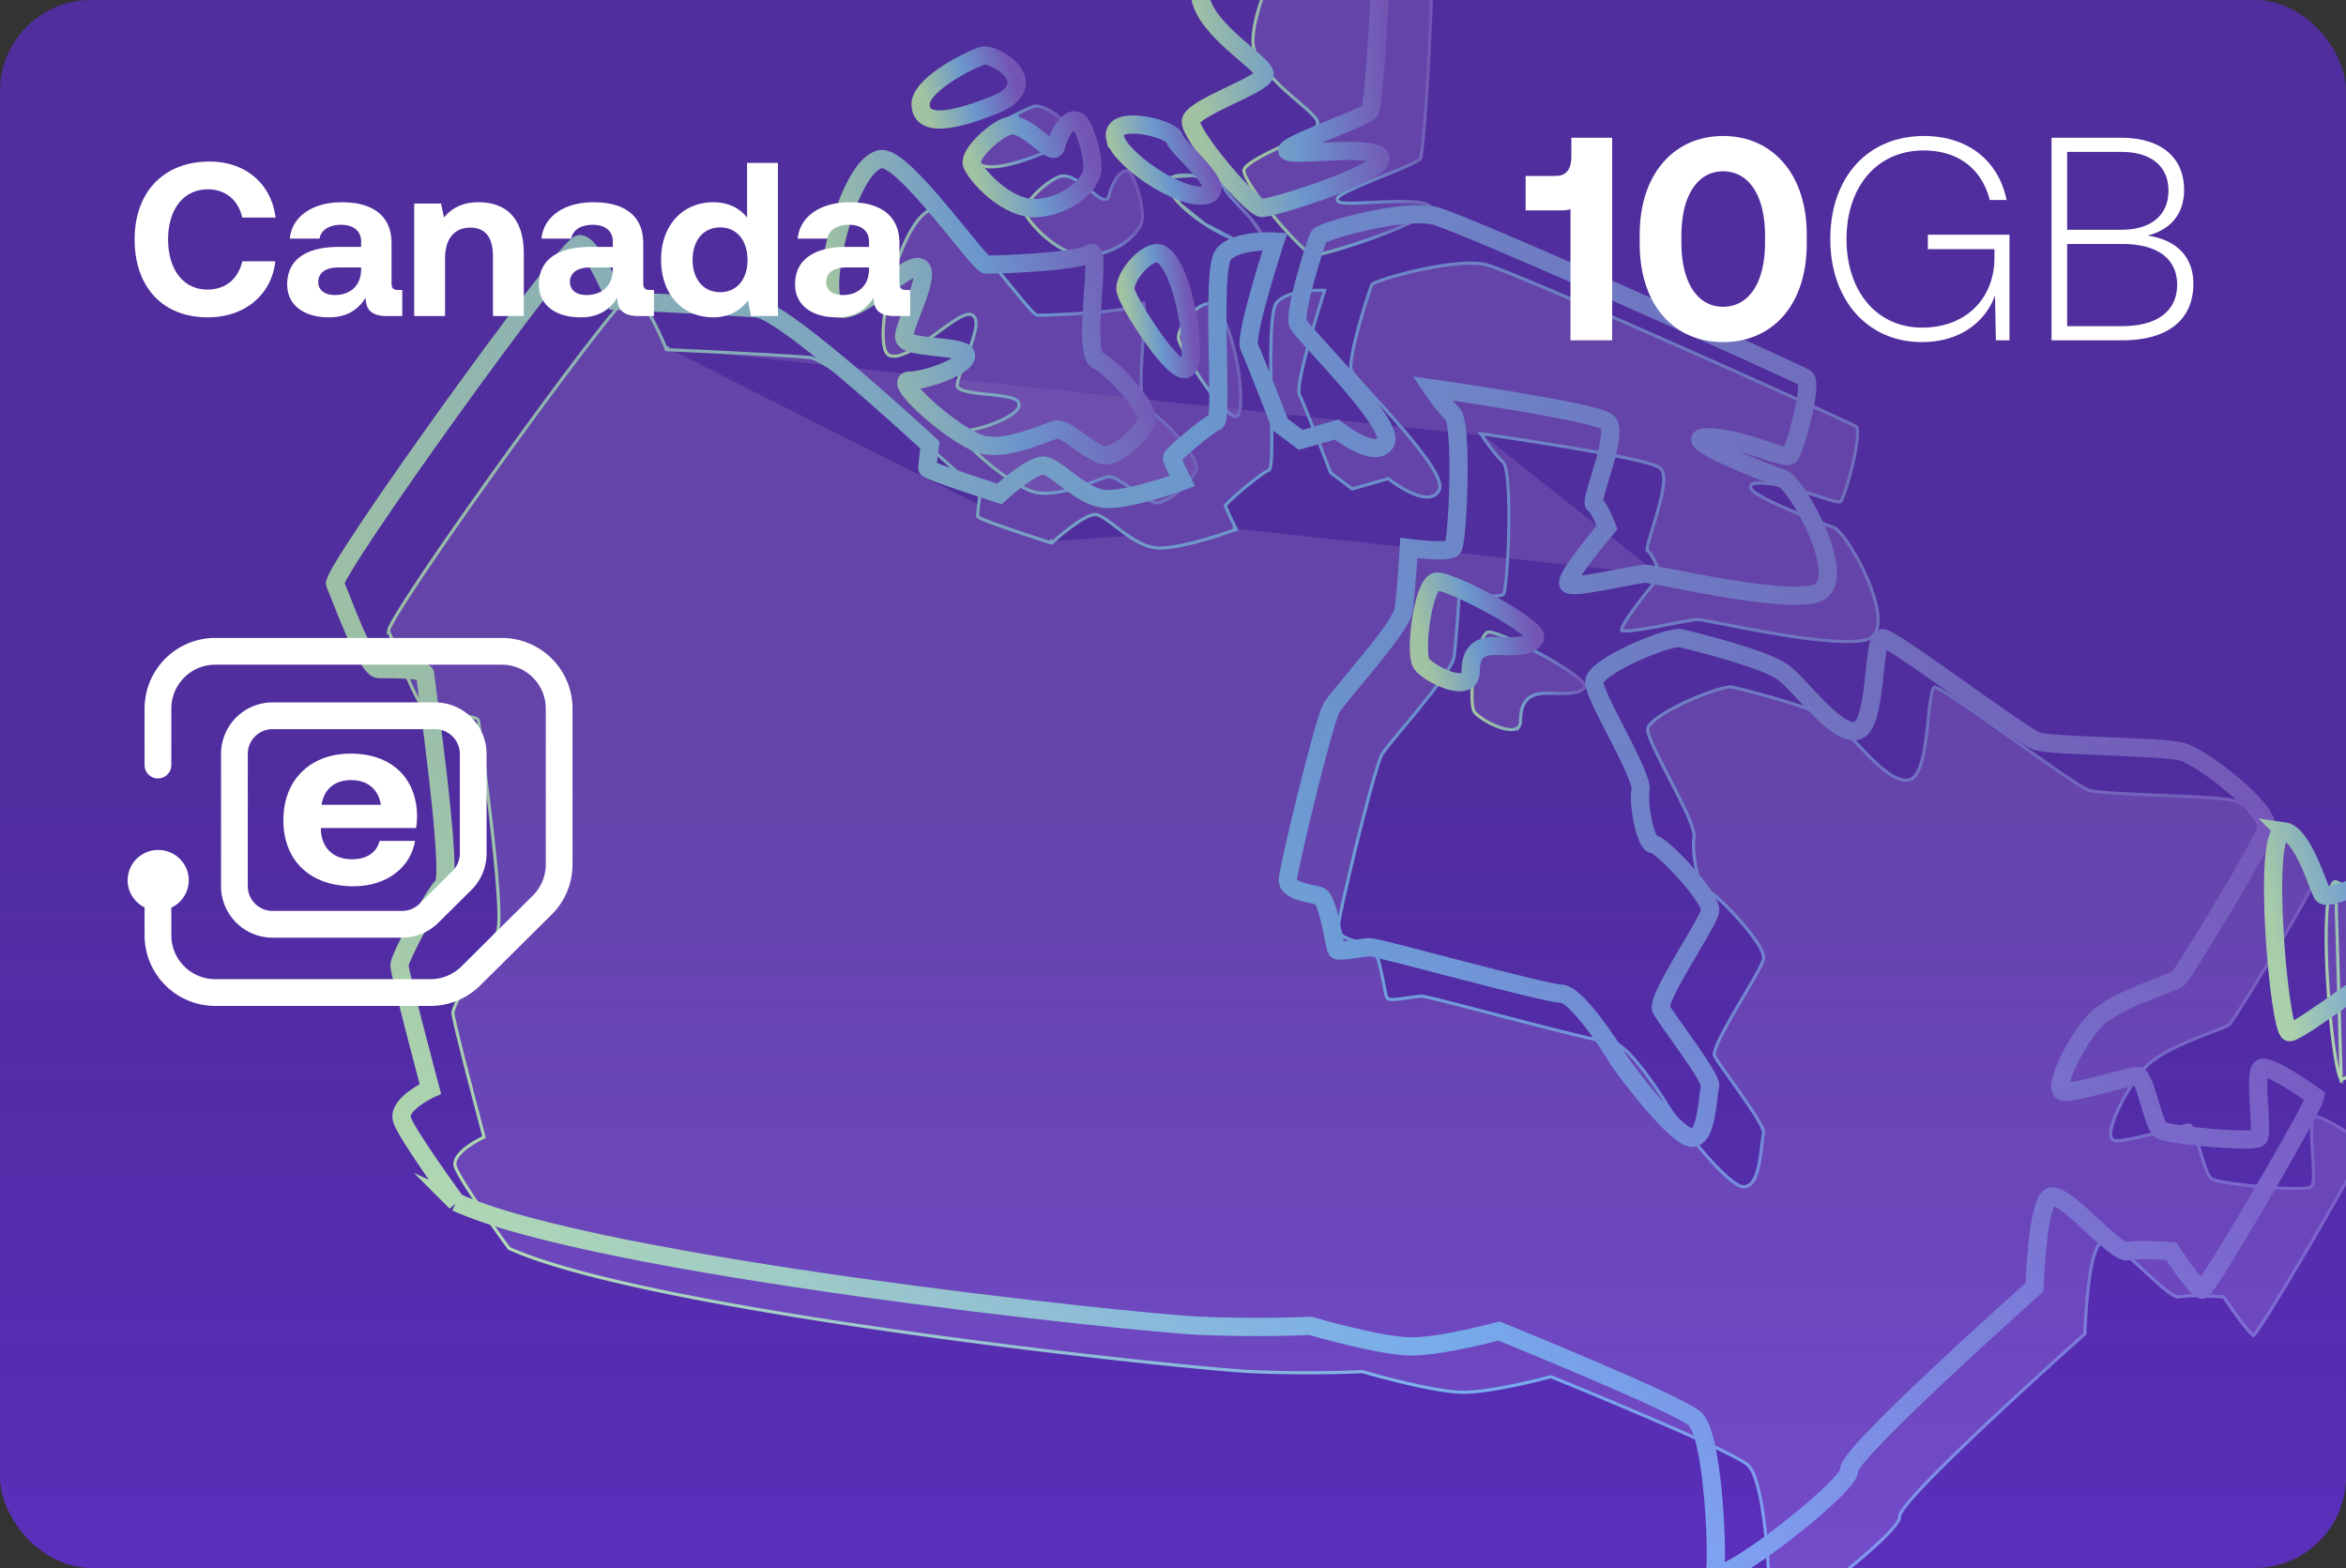
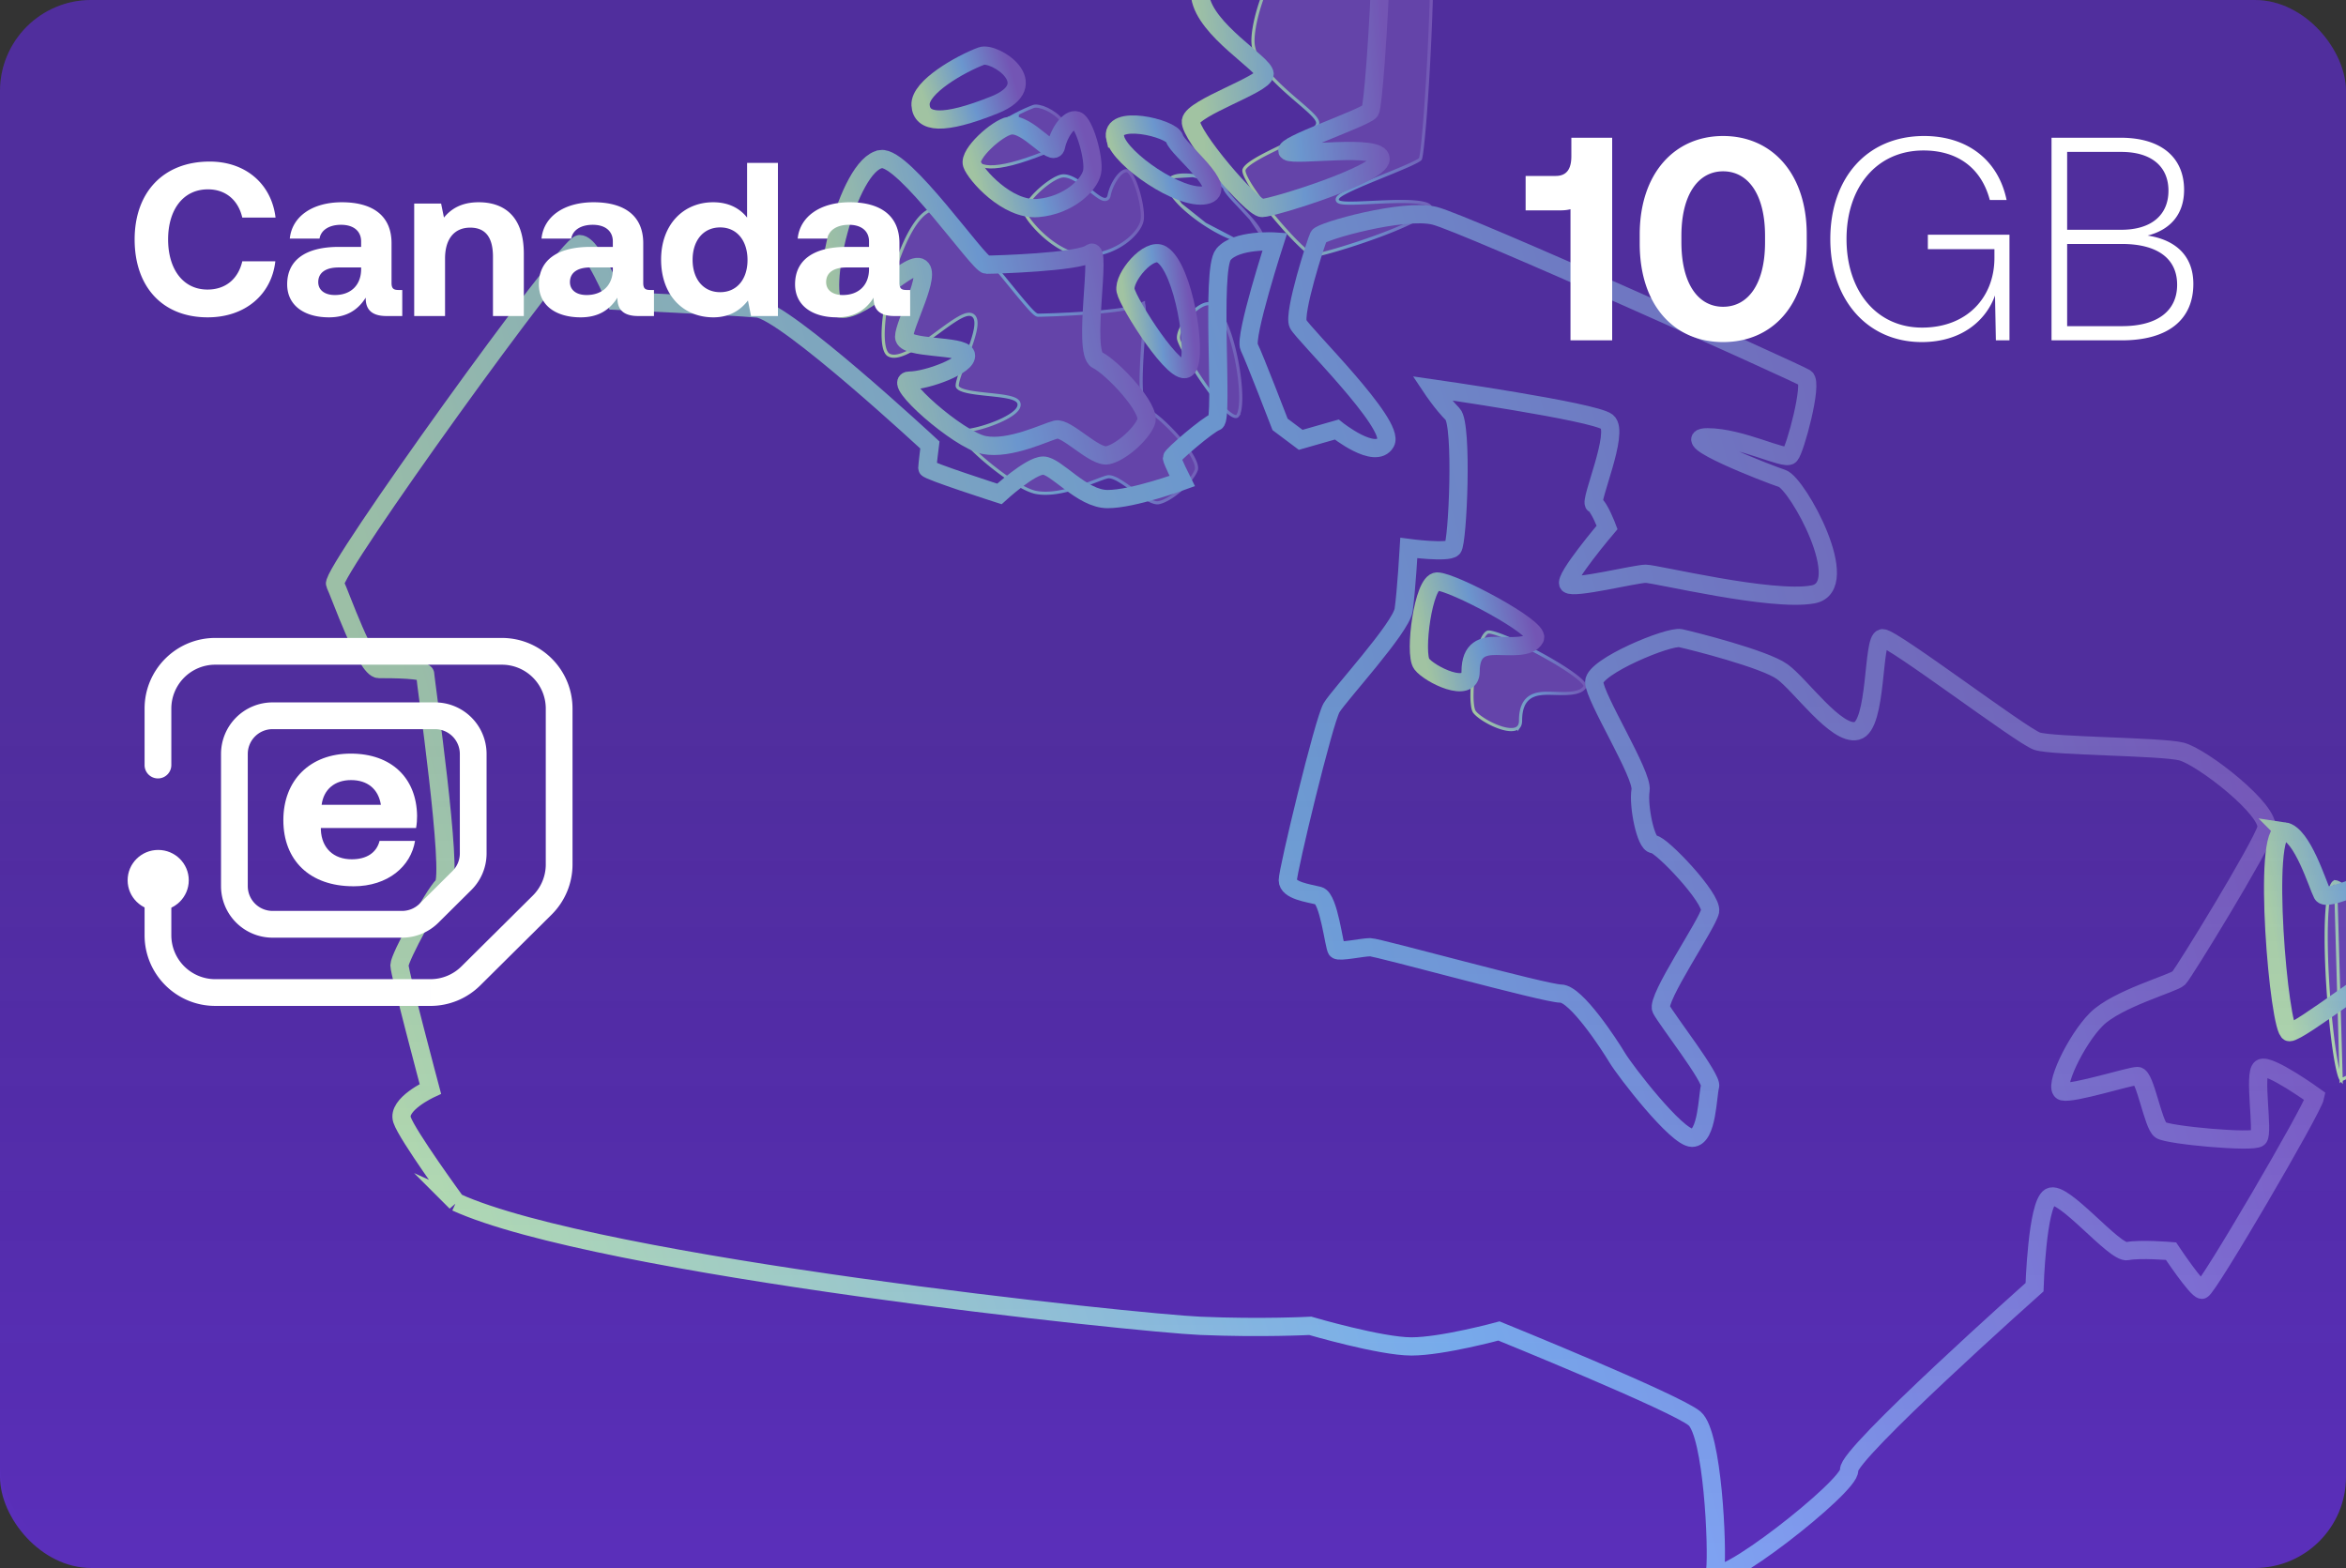
<svg xmlns="http://www.w3.org/2000/svg" width="386" height="258" fill="none">
  <rect width="100%" height="100%" fill="#333333" stroke="none" />
  <g clip-path="url(#a)">
    <rect width="386" height="258" rx="15" fill="#5A2FBA" />
    <g clip-path="url(#b)">
-       <path d="m244.149 71.692-.215.143.001.002.004.006.015.022.024.036.034.05c.05.073.123.18.216.313.187.267.454.64.773 1.066.639.851 1.494 1.922 2.355 2.783.066.066.146.2.228.423.081.22.155.502.222.843.135.681.237 1.573.31 2.608.145 2.069.173 4.682.122 7.274-.05 2.591-.18 5.155-.347 7.121a35.52 35.52 0 0 1-.274 2.423 7.491 7.491 0 0 1-.145.726 1.669 1.669 0 0 1-.066.204c-.016.038-.026.053-.027.055-.049.048-.174.113-.415.168a5.539 5.539 0 0 1-.887.108c-.702.04-1.568.013-2.417-.04a51.72 51.72 0 0 1-3.219-.306l-.053-.007-.014-.002h-.004l-.276-.037-.016.278.258.015-.258-.015v.005l-.001.015-.004.06-.014.234-.054.856c-.046.722-.112 1.714-.192 2.799-.159 2.173-.37 4.707-.58 6.18-.046.323-.232.785-.551 1.37a22.027 22.027 0 0 1-1.259 1.989c-1.027 1.475-2.373 3.191-3.749 4.885-.94 1.158-1.893 2.303-2.766 3.352l-1.151 1.387c-1.132 1.369-2.022 2.474-2.353 3.025-.177.295-.417.941-.698 1.812a90.376 90.376 0 0 0-.991 3.343 345.2 345.2 0 0 0-2.418 9.271 430.46 430.46 0 0 0-2.179 9.19 133.656 133.656 0 0 0-.691 3.241c-.082.42-.147.776-.192 1.054-.043.271-.07.486-.07.615 0 .524.266.935.65 1.253.379.313.889.55 1.43.74.746.261 1.61.448 2.341.607.318.069.611.132.859.194.123.031.276.143.449.386.169.237.333.567.492.968.317.802.591 1.845.829 2.902.176.781.329 1.56.465 2.248l.136.686c.083.411.158.767.227 1.036.035.134.069.252.103.346.017.047.035.092.056.132a.525.525 0 0 0 .088.128.547.547 0 0 0 .22.127c.073.025.155.04.239.05.168.02.373.021.597.011a19.631 19.631 0 0 0 1.598-.168c.286-.039.569-.08.847-.12.303-.044.6-.086.887-.125.545-.073 1.005-.123 1.303-.123.047 0 .201.022.482.08.268.055.627.136 1.066.24.877.208 2.066.506 3.465.863 1.839.47 4.039 1.042 6.376 1.65 1.222.317 2.481.645 3.745.972 3.681.954 7.403 1.908 10.364 2.624 1.481.357 2.773.656 3.776.865.99.207 1.727.334 2.077.334.251 0 .567.106.946.332.376.223.789.549 1.229.956.878.814 1.835 1.927 2.758 3.115a68.717 68.717 0 0 1 4.166 6.066c.647 1.078 3.095 4.376 5.693 7.399 1.3 1.513 2.645 2.965 3.828 4.042.591.538 1.148.987 1.643 1.304.484.31.948.518 1.345.518.781 0 1.325-.56 1.705-1.284.382-.73.639-1.701.826-2.688.187-.99.307-2.019.406-2.872l.003-.019c.049-.421.092-.796.136-1.106.046-.319.09-.55.135-.684.049-.148.031-.319-.005-.473a3.35 3.35 0 0 0-.193-.553c-.176-.407-.449-.91-.786-1.473-.673-1.127-1.618-2.524-2.598-3.928-.62-.888-1.256-1.783-1.849-2.617-.345-.484-.675-.948-.978-1.377-.834-1.181-1.454-2.088-1.655-2.49-.022-.044-.042-.135-.028-.299.014-.159.056-.36.129-.602.146-.484.403-1.097.741-1.805.677-1.413 1.666-3.167 2.698-4.941.409-.703.825-1.409 1.231-2.098a242.209 242.209 0 0 0 1.716-2.943c.421-.74.787-1.405 1.06-1.954.27-.539.464-.992.525-1.295.069-.348-.046-.782-.243-1.236-.202-.466-.513-1.001-.894-1.574-.764-1.146-1.832-2.467-2.949-3.717-1.117-1.251-2.289-2.436-3.264-3.311a14.806 14.806 0 0 0-1.293-1.057 4.072 4.072 0 0 0-.497-.305 1.02 1.02 0 0 0-.434-.128c-.048 0-.141-.032-.279-.189-.132-.153-.272-.386-.413-.693-.281-.613-.541-1.467-.751-2.412-.421-1.897-.624-4.083-.421-5.305.064-.381-.033-.909-.213-1.507-.184-.61-.468-1.336-.818-2.135-.699-1.598-1.669-3.512-2.648-5.418l-.412-.801c-.841-1.635-1.664-3.232-2.305-4.594a26.773 26.773 0 0 1-.897-2.085c-.219-.595-.329-1.034-.329-1.301 0-.22.138-.517.466-.885.321-.361.791-.753 1.374-1.161 1.165-.816 2.746-1.669 4.395-2.434 1.648-.765 3.354-1.436 4.765-1.889a17.034 17.034 0 0 1 1.84-.498c.52-.104.874-.125 1.055-.085.953.21 4.386 1.056 7.949 2.114 1.782.529 3.592 1.11 5.141 1.69 1.556.582 2.823 1.155 3.534 1.663.718.513 1.628 1.422 2.657 2.504.309.325.628.664.954 1.012.752.802 1.544 1.646 2.341 2.442 1.141 1.142 2.308 2.204 3.41 2.927 1.09.716 2.178 1.142 3.137.903.513-.129.918-.507 1.241-1.011.323-.505.583-1.164.798-1.91.431-1.493.697-3.393.909-5.247.071-.619.135-1.231.198-1.824.125-1.193.242-2.304.383-3.211.106-.68.222-1.224.358-1.595.069-.186.136-.309.196-.383.059-.07.089-.068.091-.068.01 0 .05.005.132.032.077.027.175.067.294.124.239.113.547.282.917.501.74.439 1.711 1.068 2.842 1.828 2.261 1.521 5.145 3.559 8.058 5.625l.998.709c2.578 1.829 5.126 3.637 7.227 5.081a99.876 99.876 0 0 0 3.062 2.04c.818.517 1.455.88 1.808.998.347.116.928.211 1.664.293.742.084 1.664.157 2.705.223 2.082.133 4.654.239 7.248.345l.183.007c2.535.104 5.082.208 7.213.337 2.191.133 3.913.291 4.732.496.801.2 2.119.893 3.655 1.893a48.828 48.828 0 0 1 4.82 3.615c1.582 1.346 3.024 2.75 4.016 3.997.496.624.873 1.199 1.099 1.701.229.508.286.902.205 1.186-.098.343-.378.971-.81 1.827a88.894 88.894 0 0 1-1.656 3.091c-1.322 2.374-3.015 5.272-4.709 8.104a448.587 448.587 0 0 1-4.711 7.71 147.034 147.034 0 0 1-1.659 2.599c-.214.326-.393.592-.53.788-.144.204-.23.315-.264.349a.977.977 0 0 1-.2.136c-.106.061-.244.13-.412.207-.335.154-.776.334-1.299.539-.345.136-.726.282-1.133.439-.818.314-1.741.669-2.696 1.059-1.433.584-2.952 1.25-4.327 1.984-1.372.733-2.616 1.542-3.49 2.416-1.724 1.724-3.54 4.614-4.712 7.119-.586 1.253-1.02 2.427-1.198 3.324-.088.445-.119.846-.058 1.162.062.324.235.609.58.695.259.065.628.06 1.05.019.431-.042.948-.125 1.518-.235 1.14-.22 2.51-.552 3.861-.897.64-.163 1.273-.328 1.877-.486.677-.176 1.317-.343 1.889-.487.538-.136 1.01-.249 1.384-.328.384-.081.643-.121.77-.121.022 0 .113.025.267.24.141.197.291.493.448.872.312.753.626 1.774.944 2.836l.107.355c.281.942.566 1.894.851 2.678.161.442.324.838.491 1.155.162.306.346.576.562.72.11.074.268.137.445.194.182.059.406.118.663.176.515.116 1.175.233 1.93.346a86.78 86.78 0 0 0 5.292.598c1.884.159 3.758.266 5.216.279.729.007 1.36-.01 1.839-.056.239-.023.447-.054.614-.095.152-.038.319-.096.427-.203a.85.85 0 0 0 .195-.369c.041-.139.069-.304.088-.487.039-.365.047-.831.037-1.358a73.221 73.221 0 0 0-.146-2.946l-.046-.759c-.08-1.326-.145-2.639-.112-3.672.016-.517.057-.952.129-1.278.035-.163.077-.29.123-.384a.381.381 0 0 1 .116-.157c.065-.043.228-.073.55-.005.305.064.688.202 1.128.397.878.39 1.938.992 2.968 1.626a70.615 70.615 0 0 1 3.628 2.405l.18.127a6.47 6.47 0 0 1-.206.496c-.148.329-.355.752-.613 1.257-.515 1.011-1.23 2.34-2.08 3.879a525.087 525.087 0 0 1-6.186 10.821c-2.25 3.839-4.513 7.611-6.266 10.423a102.767 102.767 0 0 1-2.178 3.38c-.277.406-.503.72-.671.93a2.654 2.654 0 0 1-.185.214 1.854 1.854 0 0 1-.248-.186 7.66 7.66 0 0 1-.665-.696c-.51-.588-1.114-1.376-1.695-2.168a94.744 94.744 0 0 1-2.17-3.099l-.036-.052-.009-.014-.002-.003-.001-.001-.215.143.215-.143-.069-.104-.124-.011h-.004l-.012-.001-.043-.003-.04-.003-.126-.01a63.394 63.394 0 0 0-2.595-.142c-1.532-.053-3.362-.055-4.455.164a.727.727 0 0 1-.343-.039 2.762 2.762 0 0 1-.547-.246c-.42-.236-.919-.6-1.478-1.053-.947-.769-2.037-1.775-3.156-2.809l-.605-.558c-1.322-1.217-2.658-2.419-3.798-3.238-.569-.408-1.103-.731-1.573-.91-.459-.176-.923-.237-1.292-.015-.339.203-.604.619-.822 1.121-.223.513-.418 1.164-.588 1.896-.341 1.466-.594 3.292-.78 5.071-.186 1.78-.305 3.519-.378 4.813a93.775 93.775 0 0 0-.094 1.991l-.002.043-.006.005-.259.231-.981.879c-.845.759-2.052 1.845-3.499 3.156a872.687 872.687 0 0 0-10.588 9.75c-3.841 3.603-7.671 7.289-10.515 10.233-1.422 1.472-2.601 2.763-3.414 3.769-.405.502-.725.939-.937 1.296-.106.178-.19.343-.243.491a.888.888 0 0 0-.063.441c.012.068-.015.22-.155.481a6.142 6.142 0 0 1-.633.91c-.574.71-1.421 1.59-2.457 2.57-2.071 1.959-4.87 4.297-7.672 6.438-2.803 2.143-5.599 4.081-7.662 5.245-1.038.585-1.866.96-2.409 1.077-.28.061-.424.039-.481.008a.08.08 0 0 1-.039-.044c-.01-.027-.021-.079-.01-.172.215-1.935.106-7.572-.424-13.032-.265-2.733-.637-5.433-1.13-7.614-.247-1.089-.525-2.056-.838-2.834-.311-.771-.667-1.389-1.086-1.748-.397-.34-1.204-.816-2.284-1.382a100.704 100.704 0 0 0-4.058-1.98c-3.161-1.472-7.096-3.195-10.937-4.837a947.38 947.38 0 0 0-14.662-6.119l-.245-.1-.063-.025-.016-.007-.004-.002h-.001l-.009.02.009-.02-.081-.033-.085.023h-.001l-.005.002-.02.005-.078.021-.304.081a113.883 113.883 0 0 1-4.874 1.159c-2.965.636-6.543 1.266-9.054 1.266-2.507 0-6.638-.84-10.167-1.688a152.743 152.743 0 0 1-5.898-1.547l-.374-.107-.097-.029-.025-.007-.006-.002h-.002l-.073.248.073-.248-.043-.013-.044.003h-.005l-.017.001-.068.003-.268.013a186.933 186.933 0 0 1-4.869.141c-3.25.053-7.77.053-12.847-.158-5.071-.212-29.845-2.647-56.27-6.355-13.211-1.854-26.829-4.025-38.599-6.394-11.735-2.362-21.61-4.917-27.414-7.542l-.05-.069-.257-.354a292.629 292.629 0 0 1-3.78-5.344 134.193 134.193 0 0 1-3.012-4.533c-.878-1.397-1.521-2.535-1.721-3.136-.178-.532-.033-1.083.34-1.642.374-.561.957-1.096 1.582-1.566a15.461 15.461 0 0 1 1.77-1.132 16.612 16.612 0 0 1 .773-.401l.044-.021.01-.005.004-.002.198-.091-.056-.21-.25.066.25-.066v-.001l-.001-.003-.003-.01-.011-.041-.043-.16-.16-.607a1403.39 1403.39 0 0 1-2.324-8.87 519.76 519.76 0 0 1-1.747-6.93 108.09 108.09 0 0 1-.574-2.469 22.98 22.98 0 0 1-.16-.792 2.936 2.936 0 0 1-.053-.393c0-.042.013-.128.053-.268.038-.134.095-.302.17-.499.15-.395.37-.897.64-1.474a78.43 78.43 0 0 1 2.071-4.045 85.843 85.843 0 0 1 2.39-4.125c.756-1.216 1.404-2.144 1.803-2.543a.933.933 0 0 0 .2-.34c.048-.13.087-.284.117-.458.063-.347.1-.794.118-1.321.035-1.057-.009-2.467-.108-4.105-.2-3.278-.624-7.495-1.1-11.681a759.122 759.122 0 0 0-1.418-11.513l-.257-1.977c-.095-.733-.18-1.374-.247-1.905a135.122 135.122 0 0 1-.183-1.49 4.722 4.722 0 0 1-.01-.101v-.018l-.002-.013v-.012c0-.262-.211-.42-.38-.508a2.914 2.914 0 0 0-.718-.234c-.568-.124-1.339-.204-2.163-.257-1.65-.107-3.563-.107-4.62-.107h-.004c-.149 0-.38-.117-.694-.45-.302-.32-.634-.788-.984-1.371-.7-1.164-1.449-2.741-2.162-4.38a150.31 150.31 0 0 1-2.101-5.137c-.456-1.155-.816-2.067-1.015-2.474v-.002a.785.785 0 0 1 .035-.143 4.57 4.57 0 0 1 .24-.563c.235-.481.607-1.143 1.1-1.963.985-1.64 2.444-3.894 4.227-6.555 3.566-5.32 8.423-12.258 13.374-19.143 4.95-6.885 9.993-13.716 13.93-18.825 1.968-2.555 3.658-4.677 4.921-6.158.632-.742 1.153-1.319 1.547-1.709.198-.196.358-.339.48-.431a1.03 1.03 0 0 1 .141-.093l.022-.01c.173.005.401.105.683.34.285.237.594.583.916 1.013.643.857 1.311 2.008 1.917 3.17a58.85 58.85 0 0 1 1.536 3.19 61.072 61.072 0 0 1 .583 1.346l.032.077.008.02.002.004v.002h.001l.239-.098m134.303 14.409.037-.256h.004l.015.003.057.008.224.032.408.06.444.064a651.215 651.215 0 0 1 12.464 1.953c3.47.583 7.009 1.22 9.815 1.816 1.403.299 2.626.588 3.566.857.471.135.874.265 1.196.39.316.122.576.248.741.38.341.273.508.716.577 1.219.07.508.046 1.121-.038 1.79-.169 1.339-.584 2.958-1.035 4.522-.222.772-.45 1.522-.663 2.223a92.785 92.785 0 0 0-.6 2.02c-.162.578-.279 1.053-.331 1.393a1.727 1.727 0 0 0-.022.394c.13.076.252.192.362.318.127.147.254.326.377.521.247.39.49.865.704 1.32a25.956 25.956 0 0 1 .692 1.617l.043.11.011.03.003.007v.002h.001l-.242.091m-28.81-22.884-.215.143-.321-.48.573.081-.037.256Zm28.81 22.885.196.167-.001.001-.004.005-.015.018-.06.07-.226.27a110.886 110.886 0 0 0-3.18 3.969c-.846 1.111-1.66 2.241-2.209 3.143-.276.453-.477.836-.584 1.126a1.193 1.193 0 0 0-.083.324.24.24 0 0 0 .002.053.432.432 0 0 0 .13.045c.099.023.234.038.407.044.344.011.803-.017 1.349-.077 1.088-.118 2.483-.354 3.913-.619.788-.146 1.575-.299 2.327-.444.619-.12 1.213-.235 1.763-.337 1.194-.223 2.176-.389 2.63-.389.24 0 .75.079 1.437.202.699.125 1.612.303 2.677.511l.344.068c2.08.407 4.693.919 7.448 1.395 2.91.503 5.974.965 8.732 1.222 2.764.258 5.196.308 6.852-.003.785-.147 1.318-.515 1.665-1.039.352-.531.528-1.247.547-2.11.039-1.728-.555-3.954-1.451-6.195a36.854 36.854 0 0 0-3.194-6.173c-.558-.857-1.096-1.583-1.57-2.117a6.105 6.105 0 0 0-.648-.644c-.196-.162-.352-.255-.467-.293-1.28-.427-5.737-2.126-9.188-3.719-1.716-.792-3.217-1.573-3.942-2.167a1.877 1.877 0 0 1-.425-.454c-.093-.155-.153-.368-.025-.57.111-.17.316-.254.52-.301.218-.05.503-.074.856-.074 2.8 0 6.015.968 8.606 1.814.313.102.616.203.908.3.928.306 1.746.576 2.409.756.437.118.79.192 1.055.214.132.01.231.007.301-.007.07-.013.092-.031.095-.034.025-.025.071-.09.137-.212.063-.118.134-.272.212-.46.156-.375.334-.87.521-1.45a52.41 52.41 0 0 0 1.127-4.11c.343-1.48.618-2.95.729-4.1.055-.575.069-1.059.032-1.418a1.71 1.71 0 0 0-.085-.417c-.038-.102-.075-.138-.091-.15a12.79 12.79 0 0 0-.808-.407c-.47-.226-1.123-.534-1.936-.911a860.142 860.142 0 0 0-6.574-3.011 2554.275 2554.275 0 0 0-19.718-8.84c-7.228-3.204-14.575-6.422-20.432-8.917a398.772 398.772 0 0 0-7.465-3.11c-1.988-.797-3.38-1.312-3.995-1.466-1.227-.307-2.991-.31-4.977-.12-1.979.191-4.153.573-6.185 1.022-2.032.449-3.917.963-5.318 1.417-.701.227-1.277.438-1.687.616-.206.09-.364.169-.474.234a.9.9 0 0 0-.118.08l-.017.017a9.724 9.724 0 0 0-.284.752c-.143.406-.322.943-.524 1.57a112.785 112.785 0 0 0-1.34 4.506c-.45 1.64-.858 3.3-1.101 4.652-.121.678-.2 1.271-.224 1.744-.011.236-.009.437.008.6.017.166.047.277.08.343.041.08.136.22.293.422.154.198.358.443.604.729.492.572 1.149 1.3 1.91 2.14l.657.723c1.401 1.542 3.058 3.366 4.657 5.22 1.855 2.15 3.638 4.348 4.852 6.198.607.923 1.079 1.771 1.346 2.49.26.7.353 1.356.079 1.833-.489.85-1.319 1.105-2.216 1.038-.885-.066-1.874-.443-2.784-.899a20.45 20.45 0 0 1-2.401-1.443 23.775 23.775 0 0 1-.928-.676l-5.805 1.66-.124.034-.102-.076-3.39-2.543-.059-.045-.027-.07.052-.02-.052.02-.001-.001-.002-.006-.009-.024-.036-.092-.135-.353-.492-1.27c-.41-1.06-.966-2.49-1.548-3.973-1.168-2.974-2.434-6.137-2.851-6.971-.078-.156-.109-.36-.119-.579-.01-.224.002-.493.032-.795.059-.605.19-1.367.37-2.225.359-1.717.917-3.842 1.5-5.91a236.647 236.647 0 0 1 2.336-7.74 21.375 21.375 0 0 0-3.064.12c-.915.105-1.887.288-2.756.597-.871.31-1.617.74-2.106 1.325-.1.121-.204.329-.301.637-.096.303-.18.684-.253 1.135-.145.902-.24 2.061-.299 3.392-.119 2.66-.093 5.976-.04 9.234.014.851.03 1.698.045 2.528.043 2.344.084 4.553.074 6.331-.006 1.203-.036 2.218-.105 2.948-.035.363-.08.667-.14.892-.03.112-.067.216-.116.302a.469.469 0 0 1-.252.227c-.127.043-.335.153-.618.332a17.52 17.52 0 0 0-.972.677 52.084 52.084 0 0 0-2.404 1.91 53.49 53.49 0 0 0-2.167 1.911c-.286.27-.517.5-.675.673a2.37 2.37 0 0 0-.172.205l-.011.015.004.013c.01.039.026.09.047.153.044.126.108.287.187.474.156.372.366.832.578 1.281a81.928 81.928 0 0 0 .772 1.597l.054.108.014.028.003.007.001.002-.231.116m69.906 7.629.242-.091.053.142-.098.116-.197-.168Zm-69.906-7.629.089.243h-.001l-.005.002-.017.007-.069.025-.265.094a80.784 80.784 0 0 1-4.214 1.36c-2.541.742-5.645 1.494-7.804 1.494-2.216 0-4.399-1.434-6.245-2.805-.324-.241-.637-.48-.94-.71a37.907 37.907 0 0 0-1.599-1.178 7.46 7.46 0 0 0-1.027-.603c-.31-.143-.569-.213-.781-.213-.456 0-1.119.26-1.892.695-.76.429-1.584 1.004-2.347 1.583a43.61 43.61 0 0 0-2.732 2.265l-.043.038-.01.01-.003.002h-.001l-.174-.19m30.08-2.119.231-.115.129.258-.27.1-.09-.243Zm-30.08 2.12-.08.245h-.002l-.006-.002-.026-.009-.099-.032-.377-.121a507.126 507.126 0 0 1-5.425-1.797 148.258 148.258 0 0 1-4.085-1.44 25.846 25.846 0 0 1-1.359-.543 4.145 4.145 0 0 1-.402-.2.895.895 0 0 1-.138-.096.401.401 0 0 1-.068-.074.295.295 0 0 1-.055-.17c0-.123.029-.43.068-.801.04-.38.093-.844.146-1.295.053-.45.106-.888.146-1.213l.027-.224.021-.166.002-.015-.17-.157a443.57 443.57 0 0 0-3.511-3.2 431.324 431.324 0 0 0-8.66-7.618c-3.255-2.78-6.652-5.57-9.524-7.69-1.437-1.06-2.738-1.95-3.822-2.586a13.18 13.18 0 0 0-1.442-.75c-.419-.18-.756-.28-1.008-.302-2.323-.211-8.143-.529-13.388-.794a2177.817 2177.817 0 0 0-9.092-.44l-.599-.027-.157-.007-.04-.002H109.834l.012-.259m63.127 31.784.174.19-.11.102-.144-.046.08-.246Zm-63.127-31.784-.012.258-.165-.007-.062-.153.239-.098ZM63.911 103.83v-.003a.01.01 0 0 1 0 .003Zm137.695-20.631Zm69.408 7.39-.001-.006.001.005Z" fill="#8C68D9" fill-opacity=".5" stroke="url(#c)" stroke-width=".517" />
      <path d="M199.469 50.132c.411.247.821.677 1.218 1.266.396.587.771 1.319 1.117 2.151.692 1.665 1.262 3.711 1.667 5.762.405 2.05.643 4.093.675 5.752.016.829-.019 1.555-.109 2.135-.091.59-.233.988-.401 1.197a.34.34 0 0 1-.225.136.773.773 0 0 1-.385-.066c-.337-.13-.763-.435-1.256-.892-.98-.91-2.147-2.35-3.282-3.934a59.843 59.843 0 0 1-3.065-4.747 30.717 30.717 0 0 1-1.031-1.92c-.264-.546-.422-.95-.468-1.18-.089-.443.064-1.093.428-1.834.359-.73.9-1.505 1.521-2.177.622-.675 1.311-1.233 1.961-1.545.654-.315 1.214-.357 1.635-.104Z" fill="#8C68D9" fill-opacity=".5" stroke="url(#d)" stroke-width=".517" />
      <path d="M235.373 34.198c0 .087-.039.207-.154.365a2.875 2.875 0 0 1-.523.522c-.472.38-1.157.797-1.999 1.233-1.683.871-3.95 1.797-6.277 2.645a110.635 110.635 0 0 1-6.606 2.17c-.951.277-1.781.501-2.424.655-.656.158-1.088.235-1.264.235-.04 0-.134-.022-.293-.106a4.275 4.275 0 0 1-.552-.365c-.431-.326-.963-.798-1.559-1.378-1.191-1.16-2.623-2.733-3.995-4.377-1.372-1.645-2.68-3.356-3.625-4.79-.473-.719-.852-1.362-1.103-1.89a4.553 4.553 0 0 1-.272-.687c-.056-.196-.07-.334-.059-.423.023-.181.177-.43.52-.743.333-.304.802-.632 1.372-.976 1.139-.69 2.636-1.422 4.138-2.144l.471-.226c1.336-.642 2.644-1.27 3.651-1.838.562-.318 1.042-.623 1.385-.91.172-.142.317-.287.422-.433a.859.859 0 0 0 .181-.492c0-.165-.058-.33-.139-.483a3.01 3.01 0 0 0-.34-.49c-.281-.338-.676-.723-1.141-1.146-.46-.417-.996-.876-1.57-1.37l-.028-.023a111.43 111.43 0 0 1-1.846-1.607c-1.267-1.136-2.551-2.382-3.57-3.682-1.021-1.303-1.758-2.638-1.96-3.952-.202-1.315.152-3.81 1.142-6.867.986-3.046 2.592-6.613 4.856-10.063 4.529-6.901 11.67-13.295 21.73-14.134.091-.007.237.046.419.366.177.31.34.793.485 1.445.289 1.297.489 3.184.616 5.478.252 4.583.207 10.743.011 16.956a432.358 432.358 0 0 1-.893 17.245 174.39 174.39 0 0 1-.51 5.857c-.079.727-.154 1.31-.221 1.728-.034.21-.066.373-.094.491a1.575 1.575 0 0 1-.048.16 1.148 1.148 0 0 1-.234.185c-.139.09-.323.196-.55.313a29.73 29.73 0 0 1-1.76.817c-1.034.449-2.271.954-3.539 1.471l-1.375.563c-1.72.707-3.384 1.409-4.539 1.988-.574.288-1.041.554-1.326.783-.136.11-.268.239-.327.385a.422.422 0 0 0-.016.288.433.433 0 0 0 .179.226c.125.084.298.133.478.165.188.034.416.056.673.07.516.026 1.177.02 1.925-.002.733-.022 1.556-.06 2.418-.1l.056-.003c.884-.042 1.807-.085 2.72-.114 1.831-.059 3.602-.063 4.911.105.657.085 1.174.21 1.519.38.346.17.455.348.453.524Z" fill="#8C68D9" fill-opacity=".5" stroke="url(#e)" stroke-width=".517" />
      <path d="M153.459 34.485c.374-.057.91.114 1.601.544.68.422 1.462 1.063 2.309 1.859 1.694 1.59 3.621 3.77 5.476 5.978a336.35 336.35 0 0 1 3.111 3.774c.688.844 1.333 1.634 1.916 2.334.697.837 1.302 1.542 1.775 2.039.235.247.443.45.617.59.087.071.17.132.249.176.073.04.171.084.278.084.643 0 4.452-.1 8.343-.388 1.945-.144 3.916-.334 5.523-.584a20.058 20.058 0 0 0 2.102-.421c.571-.155 1.043-.335 1.327-.555l.026-.019a.664.664 0 0 1 .061.159c.086.307.123.851.119 1.592-.006 1.2-.115 2.83-.234 4.597l-.08 1.2c-.144 2.21-.27 4.52-.199 6.359.036.918.12 1.733.281 2.365.081.316.183.596.314.823.132.227.3.416.519.525.603.302 1.456.945 2.392 1.789.931.84 1.929 1.864 2.822 2.915.894 1.052 1.676 2.123 2.181 3.055.252.466.43.888.521 1.25.091.366.086.642.009.835-.401 1.004-1.425 2.243-2.631 3.291-1.207 1.05-2.542 1.862-3.535 2.06-.209.043-.468.02-.779-.072a5.474 5.474 0 0 1-1.027-.444c-.745-.402-1.566-.975-2.389-1.56l-.21-.149c-.746-.53-1.487-1.057-2.147-1.44a5.702 5.702 0 0 0-1.025-.486c-.314-.104-.627-.154-.908-.083-.404.1-1.029.337-1.781.62l-.22.084c-.86.324-1.887.706-2.991 1.047-2.218.687-4.707 1.199-6.757.789-1.007-.202-2.454-.945-4.034-1.976-1.571-1.026-3.242-2.316-4.691-3.58-1.452-1.268-2.666-2.498-3.331-3.403a4.522 4.522 0 0 1-.382-.596 1.162 1.162 0 0 1-.139-.39c-.008-.08.012-.092.013-.093.013-.01.068-.045.226-.045 1.533 0 4.006-.65 6.032-1.504 1.016-.427 1.939-.914 2.586-1.41.323-.247.59-.507.763-.773.173-.267.267-.567.191-.872-.083-.33-.376-.548-.7-.699-.335-.157-.775-.276-1.268-.373-.864-.17-1.948-.284-3.034-.398l-.464-.049c-1.249-.133-2.46-.277-3.357-.516-.45-.12-.799-.258-1.03-.416-.228-.156-.307-.305-.307-.453 0-.227.064-.563.186-.995.121-.427.292-.928.493-1.479.186-.51.397-1.059.615-1.626l.051-.136c.236-.614.479-1.249.705-1.874.45-1.245.842-2.472.985-3.447.072-.486.085-.933-.001-1.297-.089-.372-.29-.682-.655-.828-.361-.145-.805-.058-1.255.117-.461.18-.992.48-1.562.846-.814.522-1.738 1.2-2.698 1.905-.387.284-.778.571-1.171.855-1.38.996-2.777 1.944-4.025 2.526-1.267.592-2.282.757-2.967.35-.305-.181-.56-.632-.717-1.394-.153-.747-.199-1.728-.145-2.872.107-2.286.607-5.175 1.382-8.037.774-2.862 1.818-5.682 3.005-7.833.594-1.077 1.219-1.976 1.857-2.63.64-.655 1.274-1.043 1.884-1.137Zm34.685 15.395-.005.001.005-.002Z" fill="#8C68D9" fill-opacity=".5" stroke="url(#f)" stroke-width=".517" />
      <path d="M174.657 28.974c.641-.129 1.39.104 2.194.552.798.444 1.604 1.071 2.349 1.665l.202.162c.655.524 1.269 1.015 1.753 1.268.259.136.546.24.806.18.304-.07.462-.326.525-.64a7.811 7.811 0 0 1 1.33-2.968c.307-.409.628-.726.935-.915.307-.188.57-.233.789-.16.088.03.216.123.372.316.152.188.311.446.472.761.322.63.634 1.462.896 2.353.262.89.471 1.83.588 2.677.118.854.139 1.587.042 2.073-.194.972-1.107 2.3-2.627 3.446-1.51 1.139-3.589 2.073-6.063 2.28-2.426.203-4.928-1.133-6.92-2.77a18.407 18.407 0 0 1-2.482-2.47c-.645-.786-1.052-1.443-1.178-1.815-.048-.143-.048-.335.021-.583.069-.246.2-.528.388-.835.375-.614.954-1.297 1.625-1.948.669-.65 1.42-1.262 2.131-1.735.718-.477 1.373-.798 1.852-.894Z" fill="#8C68D9" fill-opacity=".5" stroke="url(#g)" stroke-width=".517" />
      <path d="M192.304 29.694c-.145.258-.196.606-.077 1.084l.077-1.084Zm0 0c.146-.262.411-.47.791-.62m-.791.62.791-.62m0 0c.772-.305 1.932-.34 3.178-.185m-3.178.185 3.178-.185m0 0c1.237.154 2.52.488 3.514.887m-3.514-.887 3.514.887m0 0c.497.199.914.41 1.214.618m-1.214-.618 1.214.618m0 0c.314.217.449.395.477.508m-.477-.508.477.508m0 0c.067.272.286.604.559.95m-.559-.95.559.95m0 0c.282.359.653.772 1.067 1.217m-1.067-1.217 1.067 1.217m0 0c.26.279.536.57.82.869m-.82-.869.82.869m0 0a62.434 62.434 0 0 1 1.892 2.051m-1.892-2.051 1.892 2.051m0 0c.876 1.01 1.568 1.953 1.795 2.676m-1.795-2.676 1.795 2.676m0 0c.111.356.095.611-.013.791m.013-.791-.013.791m0 0c-.108.181-.349.355-.844.454m.844-.454-.844.454m0 0c-.987.198-2.334-.047-3.844-.611m3.844.611-3.844-.611m0 0c-1.5-.561-3.125-1.425-4.649-2.424m4.649 2.424-4.649-2.424m0 0c-1.524-.999-2.939-2.127-4.023-3.211m4.023 3.21-4.023-3.21m0 0c-1.094-1.095-1.817-2.112-2.011-2.887l2.011 2.887Z" fill="#8C68D9" fill-opacity=".5" stroke="url(#h)" stroke-width=".517" />
-       <path d="M170.034 17.52c.203-.075.514-.086.913-.01.393.074.845.227 1.31.446.933.44 1.89 1.13 2.52 1.936.631.806.909 1.687.587 2.547-.327.874-1.304 1.814-3.398 2.651-4.233 1.694-7.181 2.417-9.075 2.366-.944-.026-1.595-.243-2.016-.596-.414-.347-.642-.855-.68-1.544-.036-.643.306-1.373.957-2.15.646-.771 1.564-1.551 2.604-2.286 2.08-1.47 4.603-2.731 6.278-3.36Z" fill="#8C68D9" fill-opacity=".5" stroke="url(#i)" stroke-width=".517" />
+       <path d="M170.034 17.52c.203-.075.514-.086.913-.01.393.074.845.227 1.31.446.933.44 1.89 1.13 2.52 1.936.631.806.909 1.687.587 2.547-.327.874-1.304 1.814-3.398 2.651-4.233 1.694-7.181 2.417-9.075 2.366-.944-.026-1.595-.243-2.016-.596-.414-.347-.642-.855-.68-1.544-.036-.643.306-1.373.957-2.15.646-.771 1.564-1.551 2.604-2.286 2.08-1.47 4.603-2.731 6.278-3.36" fill="#8C68D9" fill-opacity=".5" stroke="url(#i)" stroke-width=".517" />
      <path d="M242.601 117.138c-.119-.158-.227-.474-.301-.954a11.618 11.618 0 0 1-.108-1.725c0-1.335.142-2.963.395-4.542.253-1.58.615-3.096 1.05-4.211.218-.559.45-1.002.685-1.302.24-.305.447-.414.614-.414.272 0 .739.106 1.374.318.626.208 1.386.51 2.229.879 1.686.738 3.691 1.74 5.592 2.796 1.902 1.057 3.691 2.163 4.948 3.107.631.473 1.116.896 1.416 1.246.15.175.242.319.287.431.044.111.03.157.022.172-.177.353-.49.609-.922.791-.435.184-.974.287-1.57.339-.816.071-1.692.045-2.511.021-.391-.011-.769-.022-1.121-.022-1.063 0-2.198.102-3.066.738-.885.65-1.429 1.805-1.429 3.758 0 .439-.098.747-.247.962a1.153 1.153 0 0 1-.646.439c-.58.17-1.406.07-2.319-.217a12.47 12.47 0 0 1-2.651-1.226c-.806-.492-1.434-1.001-1.721-1.384Z" fill="#8C68D9" fill-opacity=".5" stroke="url(#j)" stroke-width=".517" />
      <path d="m385.206 177.632-.004-.004a.96.96 0 0 1-.128-.22c-.104-.224-.216-.567-.332-1.021-.232-.904-.469-2.203-.695-3.771-.453-3.132-.859-7.307-1.095-11.466-.235-4.162-.3-8.297-.071-11.354.115-1.532.302-2.776.57-3.613.135-.42.283-.716.436-.894.146-.17.274-.212.398-.195l.921 32.538Zm0 0c.061-.008.165-.037.32-.101.183-.075.411-.188.68-.335a32.062 32.062 0 0 0 1.992-1.227c1.552-1.017 3.467-2.365 5.349-3.69l.118-.083c1.837-1.294 3.634-2.56 5.006-3.458.7-.457 1.296-.824 1.735-1.051.217-.112.409-.197.563-.239a.717.717 0 0 1 .247-.028.35.35 0 0 1 .284.187c.122.245.208.595.285.94l.043.188c.066.298.133.598.217.872.104.338.222.592.363.737a.413.413 0 0 0 .198.124.486.486 0 0 0 .275-.024c.164-.054.449-.141.824-.254 1.133-.343 3.086-.934 4.993-1.65 1.267-.475 2.496-.999 3.431-1.532.469-.266.854-.53 1.132-.785.283-.259.427-.485.464-.67.04-.197-.002-.547-.154-1.046a12.37 12.37 0 0 0-.712-1.736c-.641-1.316-1.586-2.878-2.69-4.377-1.104-1.499-2.361-2.925-3.624-3.974-1.272-1.055-2.51-1.695-3.582-1.695-2.272 0-5.13.999-7.563 1.85l-.014.005c-1.205.421-2.309.806-3.16.996-.424.094-.806.146-1.117.12-.31-.027-.609-.137-.762-.426-.165-.311-.41-.941-.712-1.722l-.175-.45c-.39-.999-.867-2.197-1.413-3.363-.547-1.169-1.157-2.293-1.808-3.148-.659-.866-1.319-1.402-1.954-1.493l.921 32.538Zm.017.017-.002-.001.002.001Z" fill="#8C68D9" fill-opacity=".5" stroke="url(#k)" stroke-width=".517" />
      <path d="M75.043 197.812c23.302 10.595 112.273 19.918 122.441 20.342 10.168.424 18.099 0 18.099 0s11.557 3.39 16.641 3.39c5.085 0 14.405-2.542 14.405-2.542s29.233 11.866 32.199 14.409c2.966 2.542 3.813 21.189 3.389 25.003-.423 3.814 22.455-13.985 22.031-16.528-.423-2.542 30.504-30.089 30.504-30.089s.424-13.561 2.542-14.832c2.119-1.272 10.592 9.323 12.711 8.899 2.118-.424 7.202 0 7.202 0s4.237 6.357 5.084 6.357c.847 0 18.218-29.665 18.641-31.784 0 0-7.626-5.509-8.897-4.662-1.271.848.424 10.595-.423 11.443-.848.847-14.829-.424-16.1-1.272-1.271-.847-2.542-8.899-3.813-8.899-1.271 0-10.592 2.966-12.286 2.542-1.695-.423 2.118-8.475 5.507-11.866 3.39-3.39 12.711-5.933 13.558-6.78.847-.848 13.557-21.614 14.405-24.58.847-2.967-10.592-11.866-13.981-12.714-3.39-.847-21.184-.847-23.726-1.695-2.542-.847-23.725-16.951-25.42-16.951-1.695 0-.847 14.408-4.237 15.256-3.389.848-9.32-7.628-12.286-9.747-2.966-2.119-14.799-5.086-16.718-5.509-1.919-.424-14.21 4.661-14.21 7.204s8.05 15.256 7.626 17.799c-.424 2.543.847 8.9 2.118 8.9s9.745 8.899 9.321 11.018c-.424 2.119-8.897 14.409-8.05 16.104.848 1.695 8.474 11.442 8.05 12.714-.424 1.271-.424 8.476-2.966 8.476-2.542 0-11.015-11.019-12.286-13.138-1.271-2.119-6.779-10.595-9.321-10.595s-30.08-7.628-31.351-7.628c-1.271 0-5.084.848-5.508.424-.424-.424-1.271-8.476-2.966-8.9-1.694-.423-5.084-.847-5.084-2.542 0-1.695 5.932-26.275 7.203-28.394 1.271-2.119 11.439-13.138 11.862-16.104.424-2.967.848-10.171.848-10.171s6.41.848 7.232 0c.822-.848 1.665-20.342-.03-22.037-1.694-1.695-3.389-4.238-3.389-4.238s26.691 3.814 28.809 5.51c2.119 1.695-2.965 13.137-2.118 13.56.847.424 2.118 3.815 2.118 3.815s-7.202 8.475-6.355 9.323c.848.848 11.016-1.695 12.71-1.695 1.695 0 20.76 4.662 27.539 3.39 6.779-1.271-2.542-18.223-5.084-19.07-2.542-.848-17.794-6.78-12.287-6.78 5.508 0 12.711 3.813 13.558 2.966.847-.848 3.813-11.866 2.542-12.714-1.271-.848-55.924-25.427-61.008-26.699-5.085-1.271-18.642 2.543-19.066 3.39-.423.848-4.236 12.714-3.389 14.41.847 1.695 16.099 16.565 14.405 19.51-1.695 2.946-8.05-2.135-8.05-2.135l-5.931 1.695-3.39-2.543s-4.236-11.018-5.084-12.714c-.847-1.695 4.237-17.375 4.237-17.375s-6.355-.424-8.473 2.12c-2.119 2.542 0 27.122-1.271 27.545-1.271.424-7.203 5.51-7.203 5.933 0 .424 1.695 3.814 1.695 3.814s-8.05 2.967-12.286 2.967c-4.237 0-8.474-5.51-10.592-5.51-2.119 0-7.203 4.662-7.203 4.662s-11.862-3.814-11.862-4.237c0-.424.423-3.814.423-3.814s-23.725-22.037-28.385-22.461c-4.661-.424-23.302-1.272-23.302-1.272s-3.813-9.323-5.932-9.323c-2.118 0-41.096 54.245-40.248 55.94.847 1.695 5.084 13.985 7.202 13.985 2.118 0 7.626 0 7.626.848 0 .847 4.66 33.055 2.966 34.75-1.695 1.695-7.203 11.866-7.203 13.138 0 1.271 5.085 20.342 5.085 20.342s-5.508 2.542-4.66 5.085c.846 2.543 8.896 13.561 8.896 13.561Z" stroke="url(#l)" stroke-width="3" stroke-miterlimit="10" />
      <path d="M191.129 41.858c3.652 2.191 5.931 16.528 4.237 18.647-1.695 2.119-9.745-10.595-10.168-12.714-.424-2.119 3.813-7.204 5.931-5.933Z" stroke="url(#m)" stroke-width="3" stroke-miterlimit="10" />
      <path d="M225.448-31.881c3.982-.33.847 48.981 0 50.13-.848 1.148-14.829 5.81-13.558 6.658 1.271.847 15.291-1.335 15.269 1.241-.021 2.577-17.811 8.082-19.505 8.082-1.695 0-11.994-12.082-11.715-14.307.28-2.225 12.138-6.035 12.138-7.73 0-1.695-9.744-7.205-10.591-12.714-.848-5.51 7.626-29.665 27.962-31.36Z" stroke="url(#n)" stroke-width="3" stroke-miterlimit="10" />
      <path d="M144.947 26.178c3.771-.58 16.1 17.375 17.371 17.375 1.271 0 15.214-.402 17.137-1.894 1.924-1.492-1.461 16.303 1.081 17.574 2.542 1.272 8.897 8.052 8.049 10.171-.847 2.12-4.236 5.086-6.355 5.51-2.118.423-6.778-4.662-8.473-4.238-1.695.423-7.626 3.39-11.863 2.542-4.236-.847-15.252-10.594-12.286-10.594 2.966 0 9.744-2.543 9.321-4.238-.424-1.695-10.169-.848-10.169-2.967s4.661-10.594 2.543-11.442c-2.119-.848-10.482 8.501-13.715 6.581-3.232-1.92 1.852-23.533 7.359-24.38Z" stroke="url(#o)" stroke-width="3" stroke-miterlimit="10" />
      <path d="M166.134 20.669c2.936-.59 7.202 5.509 7.626 3.39.423-2.119 2.118-4.662 3.389-4.238 1.271.424 2.966 6.357 2.542 8.476-.424 2.119-3.868 5.51-8.923 5.933-5.054.424-10.278-5.556-10.845-7.23-.568-1.674 4.092-5.907 6.211-6.331Z" stroke="url(#p)" stroke-width="3" stroke-miterlimit="10" />
      <path d="M183.504 22.787c-1.047-4.19 9.337-1.695 9.753 0 .415 1.696 9.312 8.476 5.075 9.324-4.237.847-13.981-5.933-14.828-9.324Z" stroke="url(#q)" stroke-width="3" stroke-miterlimit="10" />
      <path d="M161.471 9.227c2.135-.801 10.592 4.661 2.118 8.052-8.473 3.39-11.96 2.966-12.125 0-.165-2.967 6.618-6.781 10.007-8.052Z" stroke="url(#r)" stroke-width="3" stroke-miterlimit="10" />
      <path d="M236.459 95.68c-2.283 0-3.813 11.866-2.542 13.561 1.271 1.695 8.05 5.085 8.05 1.271s2.118-4.238 4.237-4.238c2.118 0 5.507.424 6.355-1.271.847-1.695-13.558-9.323-16.1-9.323Z" stroke="url(#s)" stroke-width="3" stroke-miterlimit="10" />
      <path d="M375.849 136.787c-3.775-.539-.847 33.055.847 33.055 1.695 0 15.676-11.018 16.1-10.171.424.848.424 3.391 1.695 2.967 1.271-.424 10.591-2.967 11.015-5.086.424-2.119-6.355-13.137-11.015-13.137-4.661 0-11.643 4.089-12.389 2.682-.745-1.407-3.287-9.887-6.253-10.31Z" stroke="url(#t)" stroke-width="3" stroke-miterlimit="10" />
    </g>
    <rect width="387" height="256.015" rx="15" fill="url(#u)" fill-opacity=".2" />
    <path d="M34.176 52.216c-7.488 0-12.024-5.076-12.024-12.816 0-7.74 4.716-12.816 12.348-12.816 5.976 0 10.188 3.744 10.836 9.216h-5.472c-.648-2.808-2.664-4.644-5.652-4.644-4.104 0-6.552 3.384-6.552 8.244 0 4.824 2.412 8.244 6.48 8.244 3.06 0 5.076-1.836 5.724-4.644H45.3c-.612 5.472-4.968 9.216-11.124 9.216Zm31.435-4.5h.576V52h-2.592c-2.628 0-3.456-1.26-3.42-3.024-1.296 2.052-3.168 3.24-6.048 3.24-3.996 0-6.876-1.908-6.876-5.436 0-3.924 2.952-6.156 8.496-6.156h3.672v-.9c0-1.656-1.188-2.736-3.312-2.736-1.98 0-3.312.9-3.528 2.268h-4.896c.36-3.6 3.672-5.976 8.568-5.976 5.184 0 8.172 2.304 8.172 6.732v6.552c0 .972.396 1.152 1.188 1.152Zm-6.192-3.348v-.36h-3.708c-2.124 0-3.348.864-3.348 2.412 0 1.296 1.044 2.124 2.736 2.124 2.664 0 4.284-1.656 4.32-4.176ZM78.771 33.28c3.996 0 7.416 2.124 7.416 8.46V52H81.11v-9.756c0-3.132-1.188-4.788-3.744-4.788-2.628 0-4.14 1.872-4.14 5.076V52H68.15V33.496h4.428l.468 2.304c1.188-1.44 2.88-2.52 5.724-2.52Zm28.254 14.436h.576V52h-2.592c-2.628 0-3.456-1.26-3.42-3.024-1.296 2.052-3.168 3.24-6.048 3.24-3.996 0-6.876-1.908-6.876-5.436 0-3.924 2.952-6.156 8.496-6.156h3.672v-.9c0-1.656-1.188-2.736-3.312-2.736-1.98 0-3.312.9-3.528 2.268h-4.896c.36-3.6 3.672-5.976 8.568-5.976 5.184 0 8.172 2.304 8.172 6.732v6.552c0 .972.396 1.152 1.188 1.152Zm-6.192-3.348v-.36h-3.708c-2.124 0-3.348.864-3.348 2.412 0 1.296 1.044 2.124 2.736 2.124 2.664 0 4.284-1.656 4.32-4.176Zm22.089-8.568v-9h5.076V52h-4.428l-.504-2.556c-1.224 1.584-3.024 2.772-5.688 2.772-4.968 0-8.604-3.636-8.604-9.504 0-5.724 3.636-9.432 8.568-9.432 2.556 0 4.392 1.008 5.58 2.52Zm-4.428 12.276c2.772 0 4.5-2.16 4.5-5.292 0-3.168-1.728-5.364-4.5-5.364-2.772 0-4.536 2.16-4.536 5.328s1.764 5.328 4.536 5.328Zm30.683-.36h.576V52h-2.592c-2.628 0-3.456-1.26-3.42-3.024-1.296 2.052-3.168 3.24-6.048 3.24-3.996 0-6.876-1.908-6.876-5.436 0-3.924 2.952-6.156 8.496-6.156h3.672v-.9c0-1.656-1.188-2.736-3.312-2.736-1.98 0-3.312.9-3.528 2.268h-4.896c.36-3.6 3.672-5.976 8.568-5.976 5.184 0 8.172 2.304 8.172 6.732v6.552c0 .972.396 1.152 1.188 1.152Zm-6.192-3.348v-.36h-3.708c-2.124 0-3.348.864-3.348 2.412 0 1.296 1.044 2.124 2.736 2.124 2.664 0 4.284-1.656 4.32-4.176ZM258.544 25.711v-3.047h6.715V56h-6.858V34.426c-.524.143-1.095.191-1.81.191h-5.572V28.95h4.953c1.905 0 2.572-1.286 2.572-3.239Zm11.248 14.383V38.57c0-9.954 5.667-16.192 13.715-16.192 8.096 0 13.764 6.238 13.764 16.192v1.524c0 10.144-5.668 16.192-13.764 16.192-8.048 0-13.715-6.048-13.715-16.192Zm20.621-.238v-1.048c0-6.858-2.81-10.62-6.906-10.62-4.048 0-6.857 3.762-6.857 10.62v1.048c0 6.905 2.809 10.62 6.857 10.62 4.096 0 6.906-3.715 6.906-10.62Zm25.787 16.43c-8.905 0-15.049-6.906-15.049-16.954 0-10.001 6.001-16.954 15.43-16.954 7.001 0 12.192 3.857 13.573 10.525h-2.762c-1.381-5.239-5.286-8.144-10.906-8.144-7.715 0-12.668 6.048-12.668 14.573 0 8.572 4.953 14.573 12.43 14.573 7.381 0 11.906-4.953 11.906-11.478V41H317.2v-2.382h13.43V56h-2.238l-.143-7.382c-1.429 4-5.381 7.668-12.049 7.668ZM337.548 56V22.663h11.382c6.715 0 10.429 3.287 10.429 8.573 0 4.048-2.286 6.572-6 7.524 4.429.667 7.524 3.191 7.524 7.953 0 5.763-4 9.287-11.763 9.287h-11.572Zm11.477-31.003h-8.906v12.81h8.906c4.953 0 7.763-2.428 7.763-6.428 0-3.953-2.762-6.382-7.763-6.382Zm.095 15.144h-9.001v13.525h9.001c6.001 0 9.096-2.619 9.096-6.81 0-4.381-3.333-6.715-9.096-6.715ZM23.788 125.884a2.2 2.2 0 1 0 4.401 0h-4.4Zm65.423 23.043 1.55 1.562-1.55-1.562Zm-11.742 11.651-1.55-1.562 1.55 1.562ZM35.42 109.37h47.15v-4.401h-47.15v4.401Zm-7.23 44.514v-6.165l-4.4-.001v6.166h4.4Zm0-28v-9.285h-4.4v9.285h4.4Zm42.638 35.23H35.419v4.401h35.408v-4.401Zm18.971-44.515v25.634H94.2v-25.634h-4.4ZM79.02 162.14l11.742-11.651-3.1-3.124-11.742 11.651 3.1 3.124Zm-55.23-8.256c-.001 6.423 5.206 11.631 11.63 11.631v-4.401a7.23 7.23 0 0 1-7.23-7.23h-4.4Zm66.01-11.651a7.23 7.23 0 0 1-2.138 5.132l3.1 3.124a11.632 11.632 0 0 0 3.438-8.256h-4.4Zm-7.23-32.863a7.23 7.23 0 0 1 7.23 7.229h4.4c0-6.423-5.207-11.63-11.63-11.63v4.401Zm-11.742 56.145a11.63 11.63 0 0 0 8.192-3.375l-3.1-3.124a7.23 7.23 0 0 1-5.092 2.098v4.401Zm-35.408-60.546c-6.424 0-11.631 5.207-11.63 11.63h4.4a7.229 7.229 0 0 1 7.23-7.229v-4.401Z" fill="#fff" />
    <path d="M31.059 144.842c0-2.756-2.252-4.991-5.03-4.991-2.777 0-5.029 2.235-5.029 4.991s2.252 4.991 5.03 4.991c2.777 0 5.029-2.235 5.029-4.991Z" fill="#fff" />
    <path d="M71.573 117.775h-26.72a6.286 6.286 0 0 0-6.287 6.286v21.738a6.287 6.287 0 0 0 6.287 6.287h21.301c1.66 0 3.251-.656 4.429-1.825L76 144.884a6.285 6.285 0 0 0 1.859-4.462v-16.361a6.286 6.286 0 0 0-6.287-6.286Z" stroke="#fff" stroke-width="4.401" />
    <path d="M58.131 145.826c-7.18 0-11.51-4.278-11.51-10.874 0-6.595 4.41-10.952 11.086-10.952 6.675 0 10.837 3.985 10.918 10.249 0 .624-.04 1.328-.168 1.992H52.792v.293c.128 3.029 2.097 4.856 5.083 4.856 2.393 0 4.074-1.036 4.578-3.029h5.835c-.672 4.152-4.41 7.473-10.165 7.473l.008-.008Zm-5.21-13.404h9.748c-.416-2.618-2.225-4.065-4.914-4.065-2.69 0-4.498 1.534-4.835 4.065Z" fill="#fff" />
  </g>
  <defs>
    <linearGradient id="m" x1="195.947" y1="51.2" x2="185.312" y2="52.388" gradientUnits="userSpaceOnUse">
      <stop stop-color="#8660D7" />
      <stop offset=".5" stop-color="#7CB2F7" />
      <stop offset="1" stop-color="#BFEAC0" />
    </linearGradient>
    <linearGradient id="c" x1="389.8" y1="154.892" x2="89.029" y2="241.682" gradientUnits="userSpaceOnUse">
      <stop stop-color="#8660D7" />
      <stop offset=".5" stop-color="#7CB2F7" />
      <stop offset="1" stop-color="#BFEAC0" />
    </linearGradient>
    <linearGradient id="e" x1="235.926" y1="9.225" x2="204.716" y2="12.17" gradientUnits="userSpaceOnUse">
      <stop stop-color="#8660D7" />
      <stop offset=".5" stop-color="#7CB2F7" />
      <stop offset="1" stop-color="#BFEAC0" />
    </linearGradient>
    <linearGradient id="f" x1="197.188" y1="58.603" x2="147.335" y2="69.15" gradientUnits="userSpaceOnUse">
      <stop stop-color="#8660D7" />
      <stop offset=".5" stop-color="#7CB2F7" />
      <stop offset="1" stop-color="#BFEAC0" />
    </linearGradient>
    <linearGradient id="g" x1="188.25" y1="35.065" x2="169.738" y2="40.102" gradientUnits="userSpaceOnUse">
      <stop stop-color="#8660D7" />
      <stop offset=".5" stop-color="#7CB2F7" />
      <stop offset="1" stop-color="#BFEAC0" />
    </linearGradient>
    <linearGradient id="h" x1="207.962" y1="34.389" x2="193.022" y2="38.449" gradientUnits="userSpaceOnUse">
      <stop stop-color="#8660D7" />
      <stop offset=".5" stop-color="#7CB2F7" />
      <stop offset="1" stop-color="#BFEAC0" />
    </linearGradient>
    <linearGradient id="i" x1="175.774" y1="22.458" x2="161.241" y2="26.79" gradientUnits="userSpaceOnUse">
      <stop stop-color="#8660D7" />
      <stop offset=".5" stop-color="#7CB2F7" />
      <stop offset="1" stop-color="#BFEAC0" />
    </linearGradient>
    <linearGradient id="j" x1="261.091" y1="112.019" x2="242.905" y2="116.179" gradientUnits="userSpaceOnUse">
      <stop stop-color="#8660D7" />
      <stop offset=".5" stop-color="#7CB2F7" />
      <stop offset="1" stop-color="#BFEAC0" />
    </linearGradient>
    <linearGradient id="k" x1="414.03" y1="161.363" x2="383.598" y2="167.11" gradientUnits="userSpaceOnUse">
      <stop stop-color="#8660D7" />
      <stop offset=".5" stop-color="#7CB2F7" />
      <stop offset="1" stop-color="#BFEAC0" />
    </linearGradient>
    <linearGradient id="l" x1="381.265" y1="147.096" x2="80.494" y2="233.886" gradientUnits="userSpaceOnUse">
      <stop stop-color="#8660D7" />
      <stop offset=".5" stop-color="#7CB2F7" />
      <stop offset="1" stop-color="#BFEAC0" />
    </linearGradient>
    <linearGradient id="d" x1="204.42" y1="59.252" x2="193.784" y2="60.44" gradientUnits="userSpaceOnUse">
      <stop stop-color="#8660D7" />
      <stop offset=".5" stop-color="#7CB2F7" />
      <stop offset="1" stop-color="#BFEAC0" />
    </linearGradient>
    <linearGradient id="n" x1="227.454" y1="1.173" x2="196.244" y2="4.118" gradientUnits="userSpaceOnUse">
      <stop stop-color="#8660D7" />
      <stop offset=".5" stop-color="#7CB2F7" />
      <stop offset="1" stop-color="#BFEAC0" />
    </linearGradient>
    <linearGradient id="o" x1="188.716" y1="50.551" x2="138.863" y2="61.099" gradientUnits="userSpaceOnUse">
      <stop stop-color="#8660D7" />
      <stop offset=".5" stop-color="#7CB2F7" />
      <stop offset="1" stop-color="#BFEAC0" />
    </linearGradient>
    <linearGradient id="p" x1="179.778" y1="27.013" x2="161.266" y2="32.05" gradientUnits="userSpaceOnUse">
      <stop stop-color="#8660D7" />
      <stop offset=".5" stop-color="#7CB2F7" />
      <stop offset="1" stop-color="#BFEAC0" />
    </linearGradient>
    <linearGradient id="q" x1="199.489" y1="26.336" x2="184.55" y2="30.396" gradientUnits="userSpaceOnUse">
      <stop stop-color="#8660D7" />
      <stop offset=".5" stop-color="#7CB2F7" />
      <stop offset="1" stop-color="#BFEAC0" />
    </linearGradient>
    <linearGradient id="r" x1="167.301" y1="14.406" x2="152.768" y2="18.738" gradientUnits="userSpaceOnUse">
      <stop stop-color="#8660D7" />
      <stop offset=".5" stop-color="#7CB2F7" />
      <stop offset="1" stop-color="#BFEAC0" />
    </linearGradient>
    <linearGradient id="s" x1="252.614" y1="103.967" x2="234.428" y2="108.127" gradientUnits="userSpaceOnUse">
      <stop stop-color="#8660D7" />
      <stop offset=".5" stop-color="#7CB2F7" />
      <stop offset="1" stop-color="#BFEAC0" />
    </linearGradient>
    <linearGradient id="t" x1="405.557" y1="153.311" x2="375.125" y2="159.059" gradientUnits="userSpaceOnUse">
      <stop stop-color="#8660D7" />
      <stop offset=".5" stop-color="#7CB2F7" />
      <stop offset="1" stop-color="#BFEAC0" />
    </linearGradient>
    <linearGradient id="u" x1="167.049" y1="255.214" x2="167.049" y2="114.952" gradientUnits="userSpaceOnUse">
      <stop stop-opacity="0" />
      <stop offset="1" stop-color="#2A2A2A" />
    </linearGradient>
    <clipPath id="a">
      <rect width="386" height="258" rx="15" fill="#fff" />
    </clipPath>
    <clipPath id="b">
      <path fill="#fff" transform="translate(53 -34)" d="M0 0h361v301H0z" />
    </clipPath>
  </defs>
</svg>